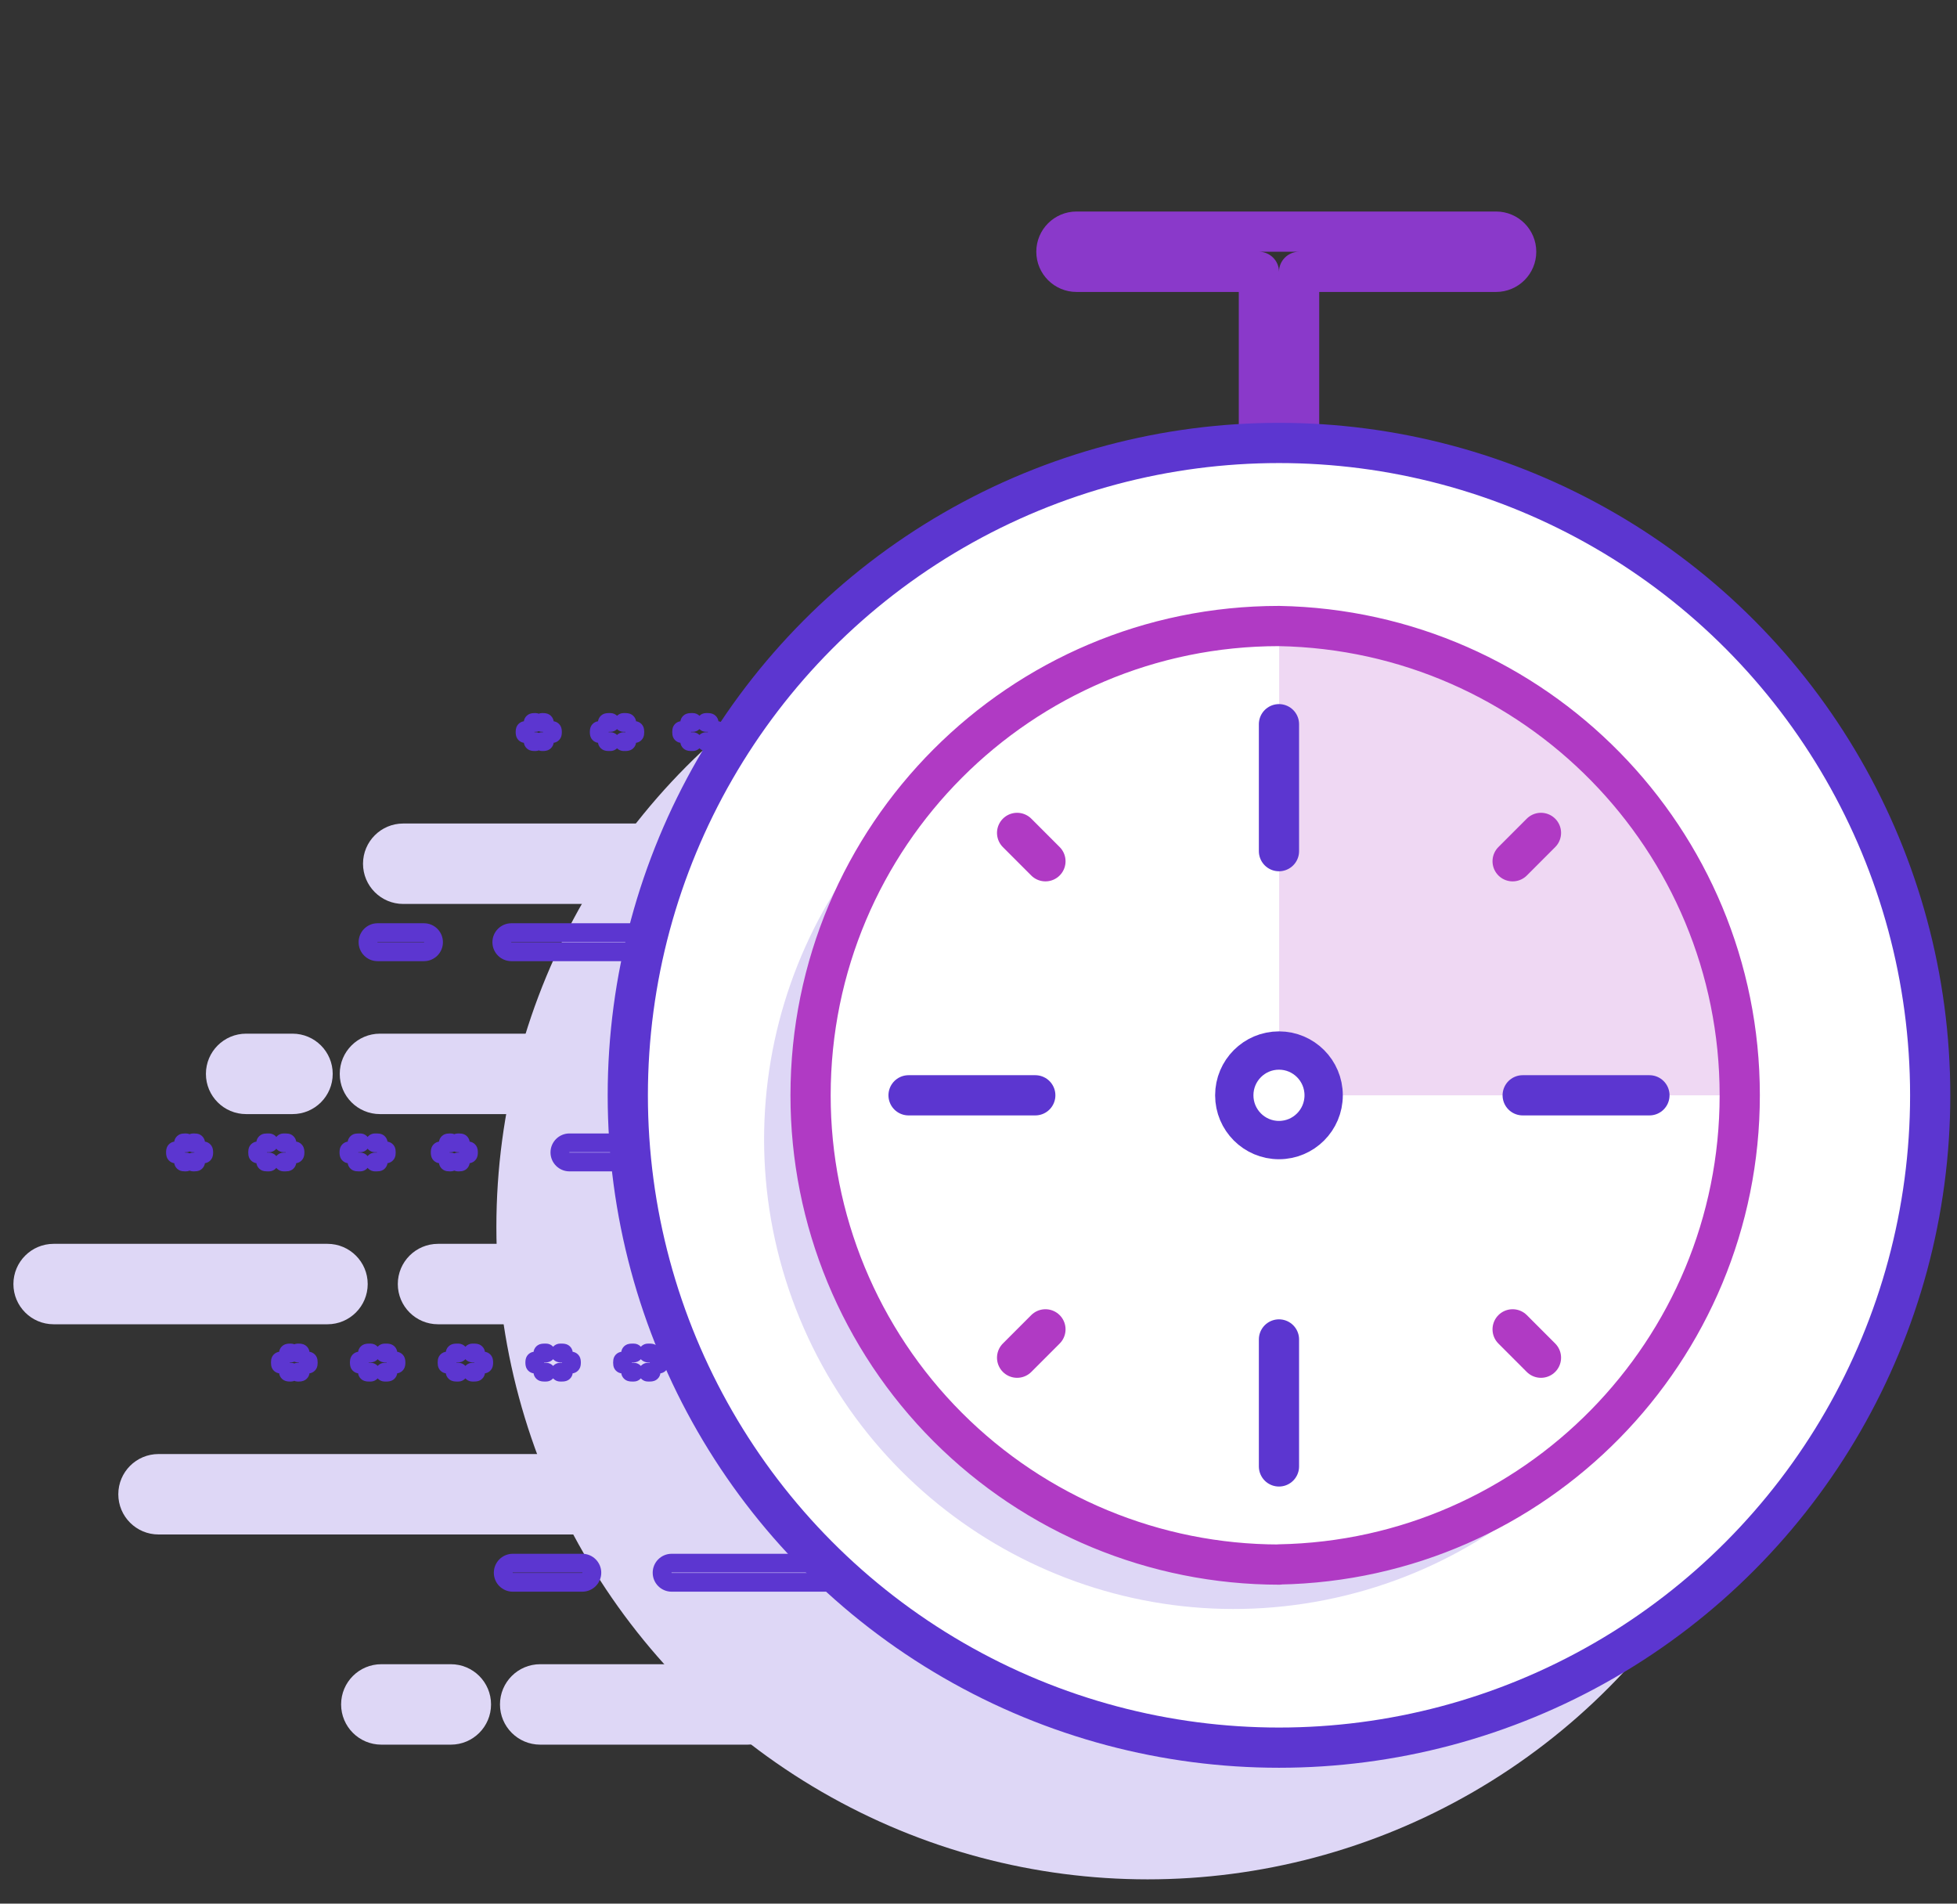
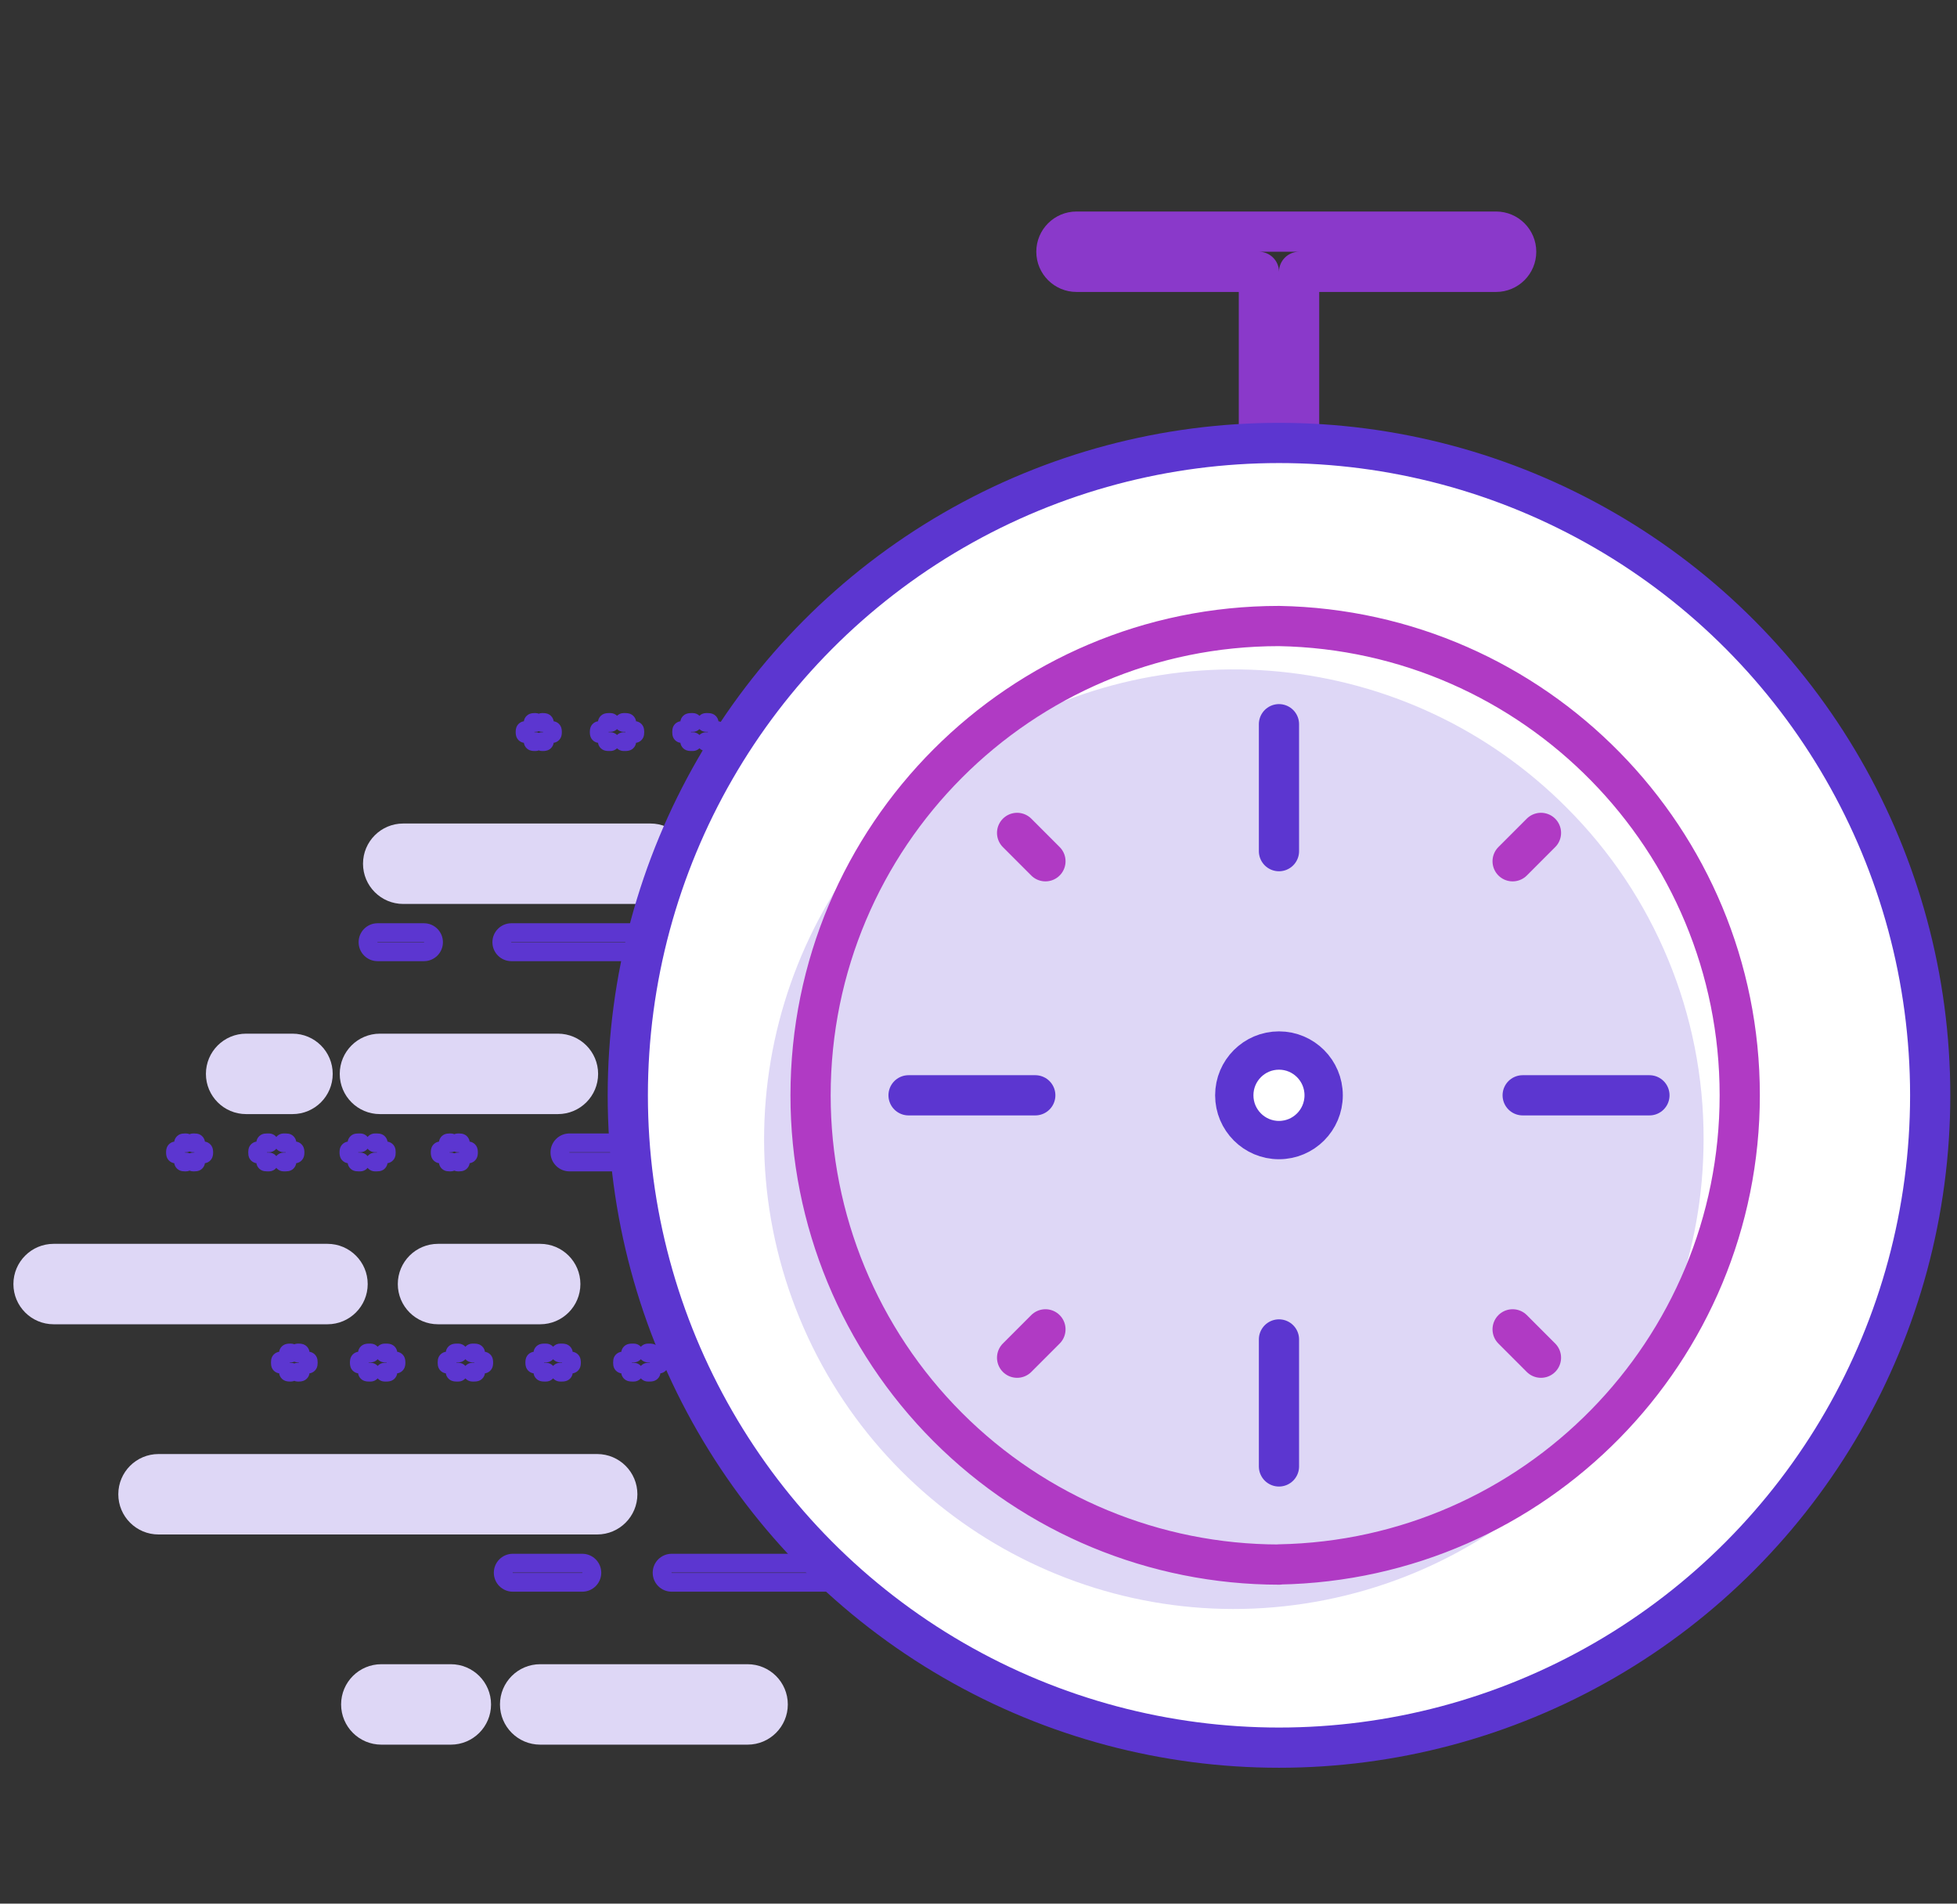
<svg xmlns="http://www.w3.org/2000/svg" width="73" height="71" viewBox="0 0 73 71" fill="none">
  <rect x="0" y="0" width="73" height="71" fill="#333333" stroke="none" />
  <path d="M46.959 10.139H47.709C47.709 9.725 47.373 9.389 46.959 9.389V10.139ZM48.459 10.139V9.389C48.045 9.389 47.709 9.725 47.709 10.139H48.459ZM40.156 9.389V9.389V7.889C39.328 7.889 38.656 8.561 38.656 9.389H40.156ZM40.156 9.389V9.389H38.656C38.656 10.218 39.328 10.889 40.156 10.889V9.389ZM46.959 9.389H40.156V10.889H46.959V9.389ZM47.709 16.521V10.139H46.209V16.521H47.709ZM47.709 16.521H46.209C46.209 17.349 46.881 18.021 47.709 18.021V16.521ZM47.709 16.521V18.021C48.538 18.021 49.209 17.349 49.209 16.521H47.709ZM47.709 10.139V16.521H49.209V10.139H47.709ZM55.806 9.389H48.459V10.889H55.806V9.389ZM55.806 9.389V9.389V10.889C56.635 10.889 57.306 10.218 57.306 9.389H55.806ZM55.806 9.389V9.389H57.306C57.306 8.561 56.635 7.889 55.806 7.889V9.389ZM47.709 9.389H55.806V7.889H47.709V9.389ZM40.156 9.389H47.709V7.889H40.156V9.389Z" fill="#8A39CA" />
  <path d="M15.041 32.215V32.215V30.715C14.213 30.715 13.541 31.386 13.541 32.215H15.041ZM15.041 32.215V32.215H13.541C13.541 33.043 14.213 33.715 15.041 33.715V32.215ZM24.261 32.215H15.041V33.715H24.261V32.215ZM24.261 32.215V32.215V33.715C25.09 33.715 25.761 33.043 25.761 32.215H24.261ZM24.261 32.215V32.215H25.761C25.761 31.386 25.09 30.715 24.261 30.715V32.215ZM15.041 32.215H24.261V30.715H15.041V32.215ZM14.173 40.053V38.553C13.344 38.553 12.673 39.225 12.673 40.053H14.173ZM14.173 40.053V40.053H12.673C12.673 40.882 13.344 41.553 14.173 41.553V40.053ZM20.811 40.053H14.173V41.553H20.811V40.053ZM20.811 40.053V40.053V41.553C21.64 41.553 22.311 40.882 22.311 40.053H20.811ZM20.811 40.053H22.311C22.311 39.225 21.64 38.553 20.811 38.553V40.053ZM14.173 40.053H20.811V38.553H14.173V40.053ZM9.181 38.553C8.353 38.553 7.681 39.225 7.681 40.053H9.181V38.553ZM10.911 38.553H9.181V40.053H10.911V38.553ZM12.411 40.053C12.411 39.225 11.74 38.553 10.911 38.553V40.053H12.411ZM10.911 41.553C11.74 41.553 12.411 40.882 12.411 40.053H10.911V40.053V41.553ZM9.181 41.553H10.911V40.053H9.181V41.553ZM7.681 40.053C7.681 40.882 8.353 41.553 9.181 41.553V40.053V40.053H7.681ZM5.913 55.732V54.232C5.084 54.232 4.413 54.904 4.413 55.732H5.913ZM5.913 55.732H4.413C4.413 56.56 5.084 57.232 5.913 57.232V55.732ZM22.276 55.732H5.913V57.232H22.276V55.732ZM22.276 55.732V57.232C23.104 57.232 23.776 56.56 23.776 55.732H22.276ZM22.276 55.732H23.776C23.776 54.904 23.104 54.232 22.276 54.232V55.732ZM5.913 55.732H22.276V54.232H5.913V55.732ZM20.15 62.071C19.322 62.071 18.65 62.742 18.65 63.571H20.15V62.071ZM27.887 62.071H20.15V63.571H27.887V62.071ZM29.387 63.571C29.387 62.742 28.716 62.071 27.887 62.071V63.571H29.387ZM27.887 65.071C28.716 65.071 29.387 64.399 29.387 63.571H27.887V65.071ZM20.15 65.071H27.887V63.571H20.15V65.071ZM18.65 63.571C18.65 64.399 19.322 65.071 20.15 65.071V63.571H18.65ZM14.224 63.571V62.071C13.396 62.071 12.724 62.742 12.724 63.571H14.224ZM14.224 63.571H12.724C12.724 64.399 13.396 65.071 14.224 65.071V63.571ZM16.817 63.571H14.224V65.071H16.817V63.571ZM16.817 63.571V65.071C17.646 65.071 18.317 64.399 18.317 63.571H16.817ZM16.817 63.571H18.317C18.317 62.742 17.646 62.071 16.817 62.071V63.571ZM14.224 63.571H16.817V62.071H14.224V63.571ZM16.339 46.392C15.51 46.392 14.839 47.064 14.839 47.892H16.339V46.392ZM20.15 46.392H16.339V47.892H20.15V46.392ZM21.65 47.892C21.65 47.064 20.978 46.392 20.15 46.392V47.892H21.65ZM20.15 49.392C20.978 49.392 21.65 48.72 21.65 47.892H20.15V49.392ZM16.339 49.392H20.15V47.892H16.339V49.392ZM14.839 47.892C14.839 48.72 15.51 49.392 16.339 49.392V47.892H14.839ZM2 47.892V46.392C1.172 46.392 0.5 47.064 0.5 47.892H2ZM2 47.892H0.5C0.5 48.72 1.172 49.392 2 49.392V47.892ZM12.216 47.892H2V49.392H12.216V47.892ZM12.216 47.892V49.392C13.044 49.392 13.716 48.72 13.716 47.892H12.216ZM12.216 47.892H13.716C13.716 47.064 13.044 46.392 12.216 46.392V47.892ZM2 47.892H12.216V46.392H2V47.892Z" fill="#DED7F6" />
-   <ellipse cx="42.807" cy="45.764" rx="24.291" ry="24.331" fill="#DED7F6" />
  <path d="M19.833 26.605C19.642 26.635 19.512 26.814 19.542 27.005C19.572 27.196 19.751 27.326 19.942 27.296L19.833 26.605ZM19.936 27.302C19.966 27.111 19.836 26.932 19.645 26.902C19.454 26.872 19.275 27.002 19.245 27.193L19.936 27.302ZM19.245 27.414C19.275 27.605 19.454 27.735 19.645 27.705C19.836 27.675 19.966 27.496 19.936 27.305L19.245 27.414ZM19.942 27.311C19.751 27.28 19.572 27.411 19.542 27.602C19.512 27.793 19.642 27.972 19.833 28.002L19.942 27.311ZM19.974 28.011C20.168 28.011 20.324 27.854 20.324 27.661C20.324 27.467 20.168 27.311 19.974 27.311V28.011ZM20.22 27.311C20.027 27.311 19.87 27.467 19.87 27.661C19.87 27.854 20.027 28.011 20.22 28.011V27.311ZM20.361 28.002C20.552 27.972 20.683 27.793 20.652 27.602C20.622 27.411 20.443 27.28 20.252 27.311L20.361 28.002ZM20.258 27.305C20.228 27.496 20.358 27.675 20.549 27.705C20.74 27.735 20.919 27.605 20.949 27.414L20.258 27.305ZM20.949 27.193C20.919 27.002 20.74 26.872 20.549 26.902C20.358 26.932 20.228 27.111 20.258 27.302L20.949 27.193ZM20.252 27.296C20.443 27.326 20.622 27.196 20.652 27.005C20.683 26.814 20.552 26.635 20.361 26.605L20.252 27.296ZM20.22 26.596C20.027 26.596 19.87 26.753 19.87 26.946C19.87 27.14 20.027 27.296 20.22 27.296V26.596ZM19.974 27.296C20.168 27.296 20.324 27.14 20.324 26.946C20.324 26.753 20.168 26.596 19.974 26.596V27.296ZM22.599 26.605C22.408 26.635 22.278 26.814 22.308 27.005C22.338 27.196 22.517 27.326 22.708 27.296L22.599 26.605ZM22.703 27.302C22.733 27.111 22.602 26.932 22.411 26.902C22.22 26.872 22.041 27.002 22.011 27.193L22.703 27.302ZM22.011 27.414C22.041 27.605 22.22 27.735 22.411 27.705C22.602 27.675 22.733 27.496 22.703 27.305L22.011 27.414ZM22.708 27.311C22.517 27.28 22.338 27.411 22.308 27.602C22.278 27.793 22.408 27.972 22.599 28.002L22.708 27.311ZM22.771 28.011C22.964 28.011 23.121 27.854 23.121 27.661C23.121 27.467 22.964 27.311 22.771 27.311V28.011ZM23.263 27.311C23.069 27.311 22.913 27.467 22.913 27.661C22.913 27.854 23.069 28.011 23.263 28.011V27.311ZM23.434 28.002C23.625 27.972 23.756 27.793 23.726 27.602C23.696 27.411 23.517 27.28 23.326 27.311L23.434 28.002ZM23.331 27.305C23.301 27.496 23.432 27.675 23.623 27.705C23.814 27.735 23.993 27.605 24.023 27.414L23.331 27.305ZM24.023 27.193C23.993 27.002 23.814 26.872 23.623 26.902C23.432 26.932 23.301 27.111 23.331 27.302L24.023 27.193ZM23.326 27.296C23.517 27.326 23.696 27.196 23.726 27.005C23.756 26.814 23.625 26.635 23.434 26.605L23.326 27.296ZM23.263 26.596C23.069 26.596 22.913 26.753 22.913 26.946C22.913 27.14 23.069 27.296 23.263 27.296V26.596ZM22.771 27.296C22.964 27.296 23.121 27.14 23.121 26.946C23.121 26.753 22.964 26.596 22.771 26.596V27.296ZM25.673 26.605C25.482 26.635 25.351 26.814 25.381 27.005C25.411 27.196 25.59 27.326 25.781 27.296L25.673 26.605ZM25.776 27.302C25.806 27.111 25.675 26.932 25.484 26.902C25.293 26.872 25.114 27.002 25.084 27.193L25.776 27.302ZM25.084 27.414C25.114 27.605 25.293 27.735 25.484 27.705C25.675 27.675 25.806 27.496 25.776 27.305L25.084 27.414ZM25.781 27.311C25.59 27.28 25.411 27.411 25.381 27.602C25.351 27.793 25.482 27.972 25.673 28.002L25.781 27.311ZM25.844 28.011C26.038 28.011 26.194 27.854 26.194 27.661C26.194 27.467 26.038 27.311 25.844 27.311V28.011ZM26.336 27.311C26.143 27.311 25.986 27.467 25.986 27.661C25.986 27.854 26.143 28.011 26.336 28.011V27.311ZM26.508 28.002C26.699 27.972 26.829 27.793 26.799 27.602C26.769 27.411 26.59 27.28 26.399 27.311L26.508 28.002ZM26.404 27.305C26.375 27.496 26.505 27.675 26.696 27.705C26.887 27.735 27.066 27.605 27.096 27.414L26.404 27.305ZM27.096 27.193C27.066 27.002 26.887 26.872 26.696 26.902C26.505 26.932 26.375 27.111 26.404 27.302L27.096 27.193ZM26.399 27.296C26.59 27.326 26.769 27.196 26.799 27.005C26.829 26.814 26.699 26.635 26.508 26.605L26.399 27.296ZM26.336 26.596C26.143 26.596 25.986 26.753 25.986 26.946C25.986 27.14 26.143 27.296 26.336 27.296V26.596ZM25.844 27.296C26.038 27.296 26.194 27.14 26.194 26.946C26.194 26.753 26.038 26.596 25.844 26.596V27.296ZM28.746 26.605C28.555 26.635 28.424 26.814 28.454 27.005C28.485 27.196 28.664 27.326 28.855 27.296L28.746 26.605ZM28.849 27.302C28.879 27.111 28.749 26.932 28.558 26.902C28.367 26.872 28.188 27.002 28.158 27.193L28.849 27.302ZM28.158 27.414C28.188 27.605 28.367 27.735 28.558 27.705C28.749 27.675 28.879 27.496 28.849 27.305L28.158 27.414ZM28.855 27.311C28.664 27.28 28.485 27.411 28.454 27.602C28.424 27.793 28.555 27.972 28.746 28.002L28.855 27.311ZM28.887 28.011C29.08 28.011 29.237 27.854 29.237 27.661C29.237 27.467 29.08 27.311 28.887 27.311V28.011ZM29.133 27.311C28.939 27.311 28.783 27.467 28.783 27.661C28.783 27.854 28.939 28.011 29.133 28.011V27.311ZM29.274 28.002C29.465 27.972 29.595 27.793 29.565 27.602C29.535 27.411 29.356 27.28 29.165 27.311L29.274 28.002ZM29.171 27.305C29.14 27.496 29.271 27.675 29.462 27.705C29.653 27.735 29.832 27.605 29.862 27.414L29.171 27.305ZM29.862 27.193C29.832 27.002 29.653 26.872 29.462 26.902C29.271 26.932 29.14 27.111 29.171 27.302L29.862 27.193ZM29.165 27.296C29.356 27.326 29.535 27.196 29.565 27.005C29.595 26.814 29.465 26.635 29.274 26.605L29.165 27.296ZM29.133 26.596C28.939 26.596 28.783 26.753 28.783 26.946C28.783 27.14 28.939 27.296 29.133 27.296V26.596ZM28.887 27.296C29.08 27.296 29.237 27.14 29.237 26.946C29.237 26.753 29.08 26.596 28.887 26.596V27.296ZM10.705 50.122C10.514 50.152 10.383 50.331 10.413 50.522C10.443 50.713 10.622 50.843 10.813 50.813L10.705 50.122ZM10.808 50.819C10.838 50.628 10.707 50.449 10.517 50.419C10.325 50.389 10.146 50.519 10.116 50.71L10.808 50.819ZM10.116 50.931C10.146 51.122 10.325 51.252 10.517 51.222C10.707 51.192 10.838 51.013 10.808 50.822L10.116 50.931ZM10.813 50.828C10.622 50.798 10.443 50.928 10.413 51.119C10.383 51.31 10.514 51.489 10.705 51.519L10.813 50.828ZM10.848 51.528C11.041 51.528 11.198 51.371 11.198 51.178C11.198 50.984 11.041 50.828 10.848 50.828V51.528ZM11.11 50.828C10.916 50.828 10.759 50.984 10.759 51.178C10.759 51.371 10.916 51.528 11.11 51.528V50.828ZM11.252 51.519C11.443 51.489 11.574 51.31 11.544 51.119C11.514 50.928 11.335 50.798 11.144 50.828L11.252 51.519ZM11.149 50.822C11.119 51.013 11.25 51.192 11.441 51.222C11.632 51.252 11.811 51.122 11.841 50.931L11.149 50.822ZM11.841 50.71C11.811 50.519 11.632 50.389 11.441 50.419C11.25 50.449 11.119 50.628 11.149 50.819L11.841 50.71ZM11.144 50.813C11.335 50.843 11.514 50.713 11.544 50.522C11.574 50.331 11.443 50.152 11.252 50.122L11.144 50.813ZM11.11 50.113C10.916 50.113 10.759 50.27 10.759 50.463C10.759 50.657 10.916 50.813 11.11 50.813V50.113ZM10.848 50.813C11.041 50.813 11.198 50.657 11.198 50.463C11.198 50.27 11.041 50.113 10.848 50.113V50.813ZM13.65 50.122C13.459 50.152 13.329 50.331 13.359 50.522C13.389 50.713 13.568 50.843 13.759 50.813L13.65 50.122ZM13.753 50.819C13.783 50.628 13.653 50.449 13.462 50.419C13.271 50.389 13.092 50.519 13.062 50.71L13.753 50.819ZM13.062 50.931C13.092 51.122 13.271 51.252 13.462 51.222C13.653 51.192 13.783 51.013 13.753 50.822L13.062 50.931ZM13.759 50.828C13.568 50.798 13.389 50.928 13.359 51.119C13.329 51.31 13.459 51.489 13.65 51.519L13.759 50.828ZM13.826 51.528C14.019 51.528 14.176 51.371 14.176 51.178C14.176 50.984 14.019 50.828 13.826 50.828V51.528ZM14.349 50.828C14.156 50.828 13.999 50.984 13.999 51.178C13.999 51.371 14.156 51.528 14.349 51.528V50.828ZM14.525 51.519C14.716 51.489 14.846 51.31 14.816 51.119C14.786 50.928 14.607 50.798 14.416 50.828L14.525 51.519ZM14.422 50.822C14.392 51.013 14.522 51.192 14.713 51.222C14.904 51.252 15.083 51.122 15.113 50.931L14.422 50.822ZM15.113 50.71C15.083 50.519 14.904 50.389 14.713 50.419C14.522 50.449 14.392 50.628 14.422 50.819L15.113 50.71ZM14.416 50.813C14.607 50.843 14.786 50.713 14.816 50.522C14.846 50.331 14.716 50.152 14.525 50.122L14.416 50.813ZM14.349 50.113C14.156 50.113 13.999 50.27 13.999 50.463C13.999 50.657 14.156 50.813 14.349 50.813V50.113ZM13.826 50.813C14.019 50.813 14.176 50.657 14.176 50.463C14.176 50.27 14.019 50.113 13.826 50.113V50.813ZM16.923 50.122C16.732 50.152 16.601 50.331 16.631 50.522C16.661 50.713 16.84 50.843 17.031 50.813L16.923 50.122ZM17.026 50.819C17.056 50.628 16.925 50.449 16.734 50.419C16.543 50.389 16.364 50.519 16.334 50.71L17.026 50.819ZM16.334 50.931C16.364 51.122 16.543 51.252 16.734 51.222C16.925 51.192 17.056 51.013 17.026 50.822L16.334 50.931ZM17.031 50.828C16.84 50.798 16.661 50.928 16.631 51.119C16.601 51.31 16.732 51.489 16.923 51.519L17.031 50.828ZM17.098 51.528C17.292 51.528 17.448 51.371 17.448 51.178C17.448 50.984 17.292 50.828 17.098 50.828V51.528ZM17.622 50.828C17.429 50.828 17.272 50.984 17.272 51.178C17.272 51.371 17.429 51.528 17.622 51.528V50.828ZM17.797 51.519C17.988 51.489 18.119 51.31 18.089 51.119C18.059 50.928 17.88 50.798 17.689 50.828L17.797 51.519ZM17.694 50.822C17.664 51.013 17.795 51.192 17.986 51.222C18.177 51.252 18.356 51.122 18.386 50.931L17.694 50.822ZM18.386 50.71C18.356 50.519 18.177 50.389 17.986 50.419C17.795 50.449 17.664 50.628 17.694 50.819L18.386 50.71ZM17.689 50.813C17.88 50.843 18.059 50.713 18.089 50.522C18.119 50.331 17.988 50.152 17.797 50.122L17.689 50.813ZM17.622 50.113C17.429 50.113 17.272 50.27 17.272 50.463C17.272 50.657 17.429 50.813 17.622 50.813V50.113ZM17.098 50.813C17.292 50.813 17.448 50.657 17.448 50.463C17.448 50.27 17.292 50.113 17.098 50.113V50.813ZM20.195 50.122C20.004 50.152 19.874 50.331 19.904 50.522C19.934 50.713 20.113 50.843 20.304 50.813L20.195 50.122ZM20.298 50.819C20.328 50.628 20.198 50.449 20.007 50.419C19.816 50.389 19.637 50.519 19.607 50.71L20.298 50.819ZM19.607 50.931C19.637 51.122 19.816 51.252 20.007 51.222C20.198 51.192 20.328 51.013 20.298 50.822L19.607 50.931ZM20.304 50.828C20.113 50.798 19.934 50.928 19.904 51.119C19.874 51.31 20.004 51.489 20.195 51.519L20.304 50.828ZM20.371 51.528C20.564 51.528 20.721 51.371 20.721 51.178C20.721 50.984 20.564 50.828 20.371 50.828V51.528ZM20.894 50.828C20.701 50.828 20.544 50.984 20.544 51.178C20.544 51.371 20.701 51.528 20.894 51.528V50.828ZM21.07 51.519C21.261 51.489 21.392 51.31 21.361 51.119C21.331 50.928 21.152 50.798 20.961 50.828L21.07 51.519ZM20.967 50.822C20.937 51.013 21.067 51.192 21.258 51.222C21.449 51.252 21.628 51.122 21.658 50.931L20.967 50.822ZM21.658 50.71C21.628 50.519 21.449 50.389 21.258 50.419C21.067 50.449 20.937 50.628 20.967 50.819L21.658 50.71ZM20.961 50.813C21.152 50.843 21.331 50.713 21.361 50.522C21.392 50.331 21.261 50.152 21.07 50.122L20.961 50.813ZM20.894 50.113C20.701 50.113 20.544 50.27 20.544 50.463C20.544 50.657 20.701 50.813 20.894 50.813V50.113ZM20.371 50.813C20.564 50.813 20.721 50.657 20.721 50.463C20.721 50.27 20.564 50.113 20.371 50.113V50.813ZM23.468 50.122C23.277 50.152 23.146 50.331 23.176 50.522C23.206 50.713 23.385 50.843 23.576 50.813L23.468 50.122ZM23.571 50.819C23.601 50.628 23.47 50.449 23.279 50.419C23.088 50.389 22.909 50.519 22.879 50.71L23.571 50.819ZM22.879 50.931C22.909 51.122 23.088 51.252 23.279 51.222C23.47 51.192 23.601 51.013 23.571 50.822L22.879 50.931ZM23.576 50.828C23.385 50.798 23.206 50.928 23.176 51.119C23.146 51.31 23.277 51.489 23.468 51.519L23.576 50.828ZM23.643 51.528C23.837 51.528 23.993 51.371 23.993 51.178C23.993 50.984 23.837 50.828 23.643 50.828V51.528ZM24.167 50.828C23.974 50.828 23.817 50.984 23.817 51.178C23.817 51.371 23.974 51.528 24.167 51.528V50.828ZM24.343 51.519C24.534 51.489 24.664 51.31 24.634 51.119C24.604 50.928 24.425 50.798 24.234 50.828L24.343 51.519ZM24.239 50.822C24.209 51.013 24.34 51.192 24.531 51.222C24.722 51.252 24.901 51.122 24.931 50.931L24.239 50.822ZM24.931 50.71C24.901 50.519 24.722 50.389 24.531 50.419C24.34 50.449 24.209 50.628 24.239 50.819L24.931 50.71ZM24.234 50.813C24.425 50.843 24.604 50.713 24.634 50.522C24.664 50.331 24.534 50.152 24.343 50.122L24.234 50.813ZM24.167 50.113C23.974 50.113 23.817 50.27 23.817 50.463C23.817 50.657 23.974 50.813 24.167 50.813V50.113ZM23.643 50.813C23.837 50.813 23.993 50.657 23.993 50.463C23.993 50.27 23.837 50.113 23.643 50.113V50.813ZM26.74 50.122C26.549 50.152 26.419 50.331 26.449 50.522C26.479 50.713 26.658 50.843 26.849 50.813L26.74 50.122ZM26.843 50.819C26.873 50.628 26.743 50.449 26.552 50.419C26.361 50.389 26.182 50.519 26.152 50.71L26.843 50.819ZM26.152 50.931C26.182 51.122 26.361 51.252 26.552 51.222C26.743 51.192 26.873 51.013 26.843 50.822L26.152 50.931ZM26.849 50.828C26.658 50.798 26.479 50.928 26.449 51.119C26.419 51.31 26.549 51.489 26.74 51.519L26.849 50.828ZM26.883 51.528C27.076 51.528 27.233 51.371 27.233 51.178C27.233 50.984 27.076 50.828 26.883 50.828V51.528ZM27.145 50.828C26.952 50.828 26.795 50.984 26.795 51.178C26.795 51.371 26.952 51.528 27.145 51.528V50.828ZM27.288 51.519C27.479 51.489 27.609 51.31 27.579 51.119C27.549 50.928 27.37 50.798 27.179 50.828L27.288 51.519ZM27.185 50.822C27.155 51.013 27.285 51.192 27.476 51.222C27.667 51.252 27.846 51.122 27.876 50.931L27.185 50.822ZM27.876 50.71C27.846 50.519 27.667 50.389 27.476 50.419C27.285 50.449 27.155 50.628 27.185 50.819L27.876 50.71ZM27.179 50.813C27.37 50.843 27.549 50.713 27.579 50.522C27.609 50.331 27.479 50.152 27.288 50.122L27.179 50.813ZM27.145 50.113C26.952 50.113 26.795 50.27 26.795 50.463C26.795 50.657 26.952 50.813 27.145 50.813V50.113ZM26.883 50.813C27.076 50.813 27.233 50.657 27.233 50.463C27.233 50.27 27.076 50.113 26.883 50.113V50.813ZM6.895 42.98C6.925 42.789 6.795 42.61 6.604 42.58C6.413 42.55 6.234 42.681 6.204 42.872L6.895 42.98ZM6.792 42.283C6.601 42.313 6.47 42.493 6.5 42.684C6.53 42.874 6.71 43.005 6.901 42.975L6.792 42.283ZM6.936 42.975C7.129 42.975 7.286 42.818 7.286 42.625C7.286 42.432 7.129 42.275 6.936 42.275V42.975ZM7.209 42.275C7.015 42.275 6.859 42.432 6.859 42.625C6.859 42.818 7.015 42.975 7.209 42.975V42.275ZM7.244 42.975C7.435 43.005 7.614 42.874 7.644 42.684C7.674 42.493 7.544 42.313 7.353 42.283L7.244 42.975ZM7.941 42.872C7.911 42.681 7.732 42.55 7.541 42.58C7.35 42.61 7.22 42.789 7.25 42.98L7.941 42.872ZM7.25 42.984C7.22 43.175 7.35 43.354 7.541 43.384C7.732 43.414 7.911 43.283 7.941 43.092L7.25 42.984ZM7.353 43.681C7.544 43.651 7.674 43.471 7.644 43.281C7.614 43.09 7.435 42.959 7.244 42.989L7.353 43.681ZM7.209 42.989C7.015 42.989 6.859 43.146 6.859 43.339C6.859 43.532 7.015 43.689 7.209 43.689V42.989ZM6.936 43.689C7.129 43.689 7.286 43.532 7.286 43.339C7.286 43.146 7.129 42.989 6.936 42.989V43.689ZM6.901 42.989C6.71 42.959 6.53 43.09 6.5 43.281C6.47 43.471 6.601 43.651 6.792 43.681L6.901 42.989ZM6.204 43.092C6.234 43.283 6.413 43.414 6.604 43.384C6.795 43.354 6.925 43.175 6.895 42.984L6.204 43.092ZM9.96 42.98C9.99 42.789 9.859 42.61 9.668 42.58C9.477 42.55 9.298 42.681 9.268 42.872L9.96 42.98ZM9.857 42.283C9.666 42.313 9.535 42.493 9.565 42.684C9.595 42.874 9.774 43.005 9.965 42.975L9.857 42.283ZM10.035 42.975C10.228 42.975 10.385 42.818 10.385 42.625C10.385 42.432 10.228 42.275 10.035 42.275V42.975ZM10.58 42.275C10.386 42.275 10.23 42.432 10.23 42.625C10.23 42.818 10.386 42.975 10.58 42.975V42.275ZM10.649 42.975C10.84 43.005 11.02 42.874 11.05 42.684C11.079 42.493 10.949 42.313 10.758 42.283L10.649 42.975ZM11.346 42.872C11.316 42.681 11.137 42.55 10.946 42.58C10.755 42.61 10.625 42.789 10.655 42.98L11.346 42.872ZM10.655 42.984C10.625 43.175 10.755 43.354 10.946 43.384C11.137 43.414 11.316 43.283 11.346 43.092L10.655 42.984ZM10.758 43.681C10.949 43.651 11.079 43.471 11.05 43.281C11.02 43.09 10.84 42.959 10.649 42.989L10.758 43.681ZM10.58 42.989C10.386 42.989 10.23 43.146 10.23 43.339C10.23 43.532 10.386 43.689 10.58 43.689V42.989ZM10.035 43.689C10.228 43.689 10.385 43.532 10.385 43.339C10.385 43.146 10.228 42.989 10.035 42.989V43.689ZM9.965 42.989C9.774 42.959 9.595 43.09 9.565 43.281C9.535 43.471 9.666 43.651 9.857 43.681L9.965 42.989ZM9.268 43.092C9.298 43.283 9.477 43.414 9.668 43.384C9.859 43.354 9.99 43.175 9.96 42.984L9.268 43.092ZM13.365 42.98C13.395 42.789 13.264 42.61 13.074 42.58C12.883 42.55 12.704 42.681 12.674 42.872L13.365 42.98ZM13.262 42.283C13.071 42.313 12.94 42.493 12.97 42.684C13 42.874 13.18 43.005 13.37 42.975L13.262 42.283ZM13.44 42.975C13.633 42.975 13.79 42.818 13.79 42.625C13.79 42.432 13.633 42.275 13.44 42.275V42.975ZM13.985 42.275C13.792 42.275 13.635 42.432 13.635 42.625C13.635 42.818 13.792 42.975 13.985 42.975V42.275ZM14.055 42.975C14.246 43.005 14.425 42.874 14.455 42.684C14.485 42.493 14.354 42.313 14.163 42.283L14.055 42.975ZM14.752 42.872C14.722 42.681 14.543 42.55 14.351 42.58C14.161 42.61 14.03 42.789 14.06 42.98L14.752 42.872ZM14.06 42.984C14.03 43.175 14.161 43.354 14.351 43.384C14.543 43.414 14.722 43.283 14.752 43.092L14.06 42.984ZM14.163 43.681C14.354 43.651 14.485 43.471 14.455 43.281C14.425 43.09 14.246 42.959 14.055 42.989L14.163 43.681ZM13.985 42.989C13.792 42.989 13.635 43.146 13.635 43.339C13.635 43.532 13.792 43.689 13.985 43.689V42.989ZM13.44 43.689C13.633 43.689 13.79 43.532 13.79 43.339C13.79 43.146 13.633 42.989 13.44 42.989V43.689ZM13.37 42.989C13.18 42.959 13 43.09 12.97 43.281C12.94 43.471 13.071 43.651 13.262 43.681L13.37 42.989ZM12.674 43.092C12.704 43.283 12.883 43.414 13.074 43.384C13.264 43.354 13.395 43.175 13.365 42.984L12.674 43.092ZM16.77 42.98C16.8 42.789 16.67 42.61 16.479 42.58C16.288 42.55 16.109 42.681 16.079 42.872L16.77 42.98ZM16.667 42.283C16.476 42.313 16.346 42.493 16.376 42.684C16.406 42.874 16.585 43.005 16.776 42.975L16.667 42.283ZM16.811 42.975C17.005 42.975 17.161 42.818 17.161 42.625C17.161 42.432 17.005 42.275 16.811 42.275V42.975ZM17.084 42.275C16.89 42.275 16.734 42.432 16.734 42.625C16.734 42.818 16.89 42.975 17.084 42.975V42.275ZM17.119 42.975C17.31 43.005 17.489 42.874 17.519 42.684C17.549 42.493 17.419 42.313 17.228 42.283L17.119 42.975ZM17.816 42.872C17.786 42.681 17.607 42.55 17.416 42.58C17.225 42.61 17.095 42.789 17.125 42.98L17.816 42.872ZM17.125 42.984C17.095 43.175 17.225 43.354 17.416 43.384C17.607 43.414 17.786 43.283 17.816 43.092L17.125 42.984ZM17.228 43.681C17.419 43.651 17.549 43.471 17.519 43.281C17.489 43.09 17.31 42.959 17.119 42.989L17.228 43.681ZM17.084 42.989C16.89 42.989 16.734 43.146 16.734 43.339C16.734 43.532 16.89 43.689 17.084 43.689V42.989ZM16.811 43.689C17.005 43.689 17.161 43.532 17.161 43.339C17.161 43.146 17.005 42.989 16.811 42.989V43.689ZM16.776 42.989C16.585 42.959 16.406 43.09 16.376 43.281C16.346 43.471 16.476 43.651 16.667 43.681L16.776 42.989ZM16.079 43.092C16.109 43.283 16.288 43.414 16.479 43.384C16.67 43.354 16.8 43.175 16.77 42.984L16.079 43.092ZM19.944 26.596C19.906 26.596 19.869 26.599 19.833 26.605L19.942 27.296C19.942 27.296 19.943 27.296 19.944 27.296V26.596ZM19.245 27.193C19.239 27.229 19.236 27.266 19.236 27.303H19.936C19.936 27.303 19.936 27.302 19.936 27.302L19.245 27.193ZM19.236 27.303C19.236 27.341 19.239 27.378 19.245 27.414L19.936 27.305C19.936 27.305 19.936 27.304 19.936 27.303H19.236ZM19.833 28.002C19.869 28.008 19.906 28.011 19.944 28.011V27.311C19.943 27.311 19.942 27.311 19.942 27.311L19.833 28.002ZM19.944 28.011H19.974V27.311H19.944V28.011ZM20.22 28.011H20.251V27.311H20.22V28.011ZM20.251 28.011C20.288 28.011 20.325 28.008 20.361 28.002L20.252 27.311C20.252 27.311 20.252 27.311 20.251 27.311V28.011ZM20.949 27.414C20.955 27.378 20.958 27.341 20.958 27.303H20.258C20.258 27.304 20.258 27.305 20.258 27.305L20.949 27.414ZM20.958 27.303C20.958 27.266 20.955 27.229 20.949 27.193L20.258 27.302C20.258 27.302 20.258 27.303 20.258 27.303H20.958ZM20.361 26.605C20.325 26.599 20.288 26.596 20.251 26.596V27.296C20.252 27.296 20.252 27.296 20.252 27.296L20.361 26.605ZM20.251 26.596H20.22V27.296H20.251V26.596ZM19.974 26.596H19.944V27.296H19.974V26.596ZM22.709 26.596C22.672 26.596 22.635 26.599 22.599 26.605L22.708 27.296C22.708 27.296 22.709 27.296 22.709 27.296V26.596ZM22.011 27.193C22.005 27.229 22.002 27.266 22.002 27.303H22.702C22.702 27.303 22.702 27.302 22.703 27.302L22.011 27.193ZM22.002 27.303C22.002 27.341 22.005 27.378 22.011 27.414L22.703 27.305C22.702 27.305 22.702 27.304 22.702 27.303H22.002ZM22.599 28.002C22.635 28.008 22.672 28.011 22.709 28.011V27.311C22.709 27.311 22.708 27.311 22.708 27.311L22.599 28.002ZM22.709 28.011H22.771V27.311H22.709V28.011ZM23.263 28.011H23.324V27.311H23.263V28.011ZM23.324 28.011C23.361 28.011 23.398 28.008 23.434 28.002L23.326 27.311C23.325 27.311 23.325 27.311 23.324 27.311V28.011ZM24.023 27.414C24.028 27.378 24.031 27.341 24.031 27.303H23.331C23.331 27.304 23.331 27.305 23.331 27.305L24.023 27.414ZM24.031 27.303C24.031 27.266 24.028 27.229 24.023 27.193L23.331 27.302C23.331 27.302 23.331 27.303 23.331 27.303H24.031ZM23.434 26.605C23.398 26.599 23.361 26.596 23.324 26.596V27.296C23.325 27.296 23.325 27.296 23.326 27.296L23.434 26.605ZM23.324 26.596H23.263V27.296H23.324V26.596ZM22.771 26.596H22.709V27.296H22.771V26.596ZM25.783 26.596C25.746 26.596 25.709 26.599 25.673 26.605L25.781 27.296C25.782 27.296 25.782 27.296 25.783 27.296V26.596ZM25.084 27.193C25.079 27.229 25.076 27.266 25.076 27.303H25.776C25.776 27.303 25.776 27.302 25.776 27.302L25.084 27.193ZM25.076 27.303C25.076 27.341 25.079 27.378 25.084 27.414L25.776 27.305C25.776 27.305 25.776 27.304 25.776 27.303H25.076ZM25.673 28.002C25.709 28.008 25.746 28.011 25.783 28.011V27.311C25.782 27.311 25.782 27.311 25.781 27.311L25.673 28.002ZM25.783 28.011H25.844V27.311H25.783V28.011ZM26.336 28.011H26.398V27.311H26.336V28.011ZM26.398 28.011C26.435 28.011 26.472 28.008 26.508 28.002L26.399 27.311C26.399 27.311 26.398 27.311 26.398 27.311V28.011ZM27.096 27.414C27.102 27.378 27.105 27.341 27.105 27.303H26.405C26.405 27.304 26.405 27.305 26.404 27.305L27.096 27.414ZM27.105 27.303C27.105 27.266 27.102 27.229 27.096 27.193L26.404 27.302C26.405 27.302 26.405 27.303 26.405 27.303H27.105ZM26.508 26.605C26.472 26.599 26.435 26.596 26.398 26.596V27.296C26.398 27.296 26.399 27.296 26.399 27.296L26.508 26.605ZM26.398 26.596H26.336V27.296H26.398V26.596ZM25.844 26.596H25.783V27.296H25.844V26.596ZM28.856 26.596C28.819 26.596 28.782 26.599 28.746 26.605L28.855 27.296C28.855 27.296 28.855 27.296 28.856 27.296V26.596ZM28.158 27.193C28.152 27.229 28.149 27.266 28.149 27.303H28.849C28.849 27.303 28.849 27.302 28.849 27.302L28.158 27.193ZM28.149 27.303C28.149 27.341 28.152 27.378 28.158 27.414L28.849 27.305C28.849 27.305 28.849 27.304 28.849 27.303H28.149ZM28.746 28.002C28.782 28.008 28.819 28.011 28.856 28.011V27.311C28.855 27.311 28.855 27.311 28.855 27.311L28.746 28.002ZM28.856 28.011H28.887V27.311H28.856V28.011ZM29.133 28.011H29.163V27.311H29.133V28.011ZM29.163 28.011C29.201 28.011 29.238 28.008 29.274 28.002L29.165 27.311C29.165 27.311 29.164 27.311 29.163 27.311V28.011ZM29.862 27.414C29.868 27.378 29.871 27.341 29.871 27.303H29.171C29.171 27.304 29.171 27.305 29.171 27.305L29.862 27.414ZM29.871 27.303C29.871 27.266 29.868 27.229 29.862 27.193L29.171 27.302C29.171 27.302 29.171 27.303 29.171 27.303H29.871ZM29.274 26.605C29.238 26.599 29.201 26.596 29.163 26.596V27.296C29.164 27.296 29.165 27.296 29.165 27.296L29.274 26.605ZM29.163 26.596H29.133V27.296H29.163V26.596ZM28.887 26.596H28.856V27.296H28.887V26.596ZM10.815 50.113C10.778 50.113 10.741 50.116 10.705 50.122L10.813 50.813C10.814 50.813 10.814 50.813 10.815 50.813V50.113ZM10.116 50.71C10.111 50.746 10.108 50.783 10.108 50.821H10.808C10.808 50.82 10.808 50.819 10.808 50.819L10.116 50.71ZM10.108 50.821C10.108 50.858 10.111 50.895 10.116 50.931L10.808 50.822C10.808 50.822 10.808 50.821 10.808 50.821H10.108ZM10.705 51.519C10.741 51.525 10.778 51.528 10.815 51.528V50.828C10.814 50.828 10.814 50.828 10.813 50.828L10.705 51.519ZM10.815 51.528H10.848V50.828H10.815V51.528ZM11.11 51.528H11.142V50.828H11.11V51.528ZM11.142 51.528C11.18 51.528 11.216 51.525 11.252 51.519L11.144 50.828C11.143 50.828 11.143 50.828 11.142 50.828V51.528ZM11.841 50.931C11.846 50.895 11.849 50.858 11.849 50.821H11.149C11.149 50.821 11.149 50.822 11.149 50.822L11.841 50.931ZM11.849 50.821C11.849 50.783 11.846 50.746 11.841 50.71L11.149 50.819C11.149 50.819 11.149 50.82 11.149 50.821H11.849ZM11.252 50.122C11.216 50.116 11.18 50.113 11.142 50.113V50.813C11.143 50.813 11.143 50.813 11.144 50.813L11.252 50.122ZM11.142 50.113H11.11V50.813H11.142V50.113ZM10.848 50.113H10.815V50.813H10.848V50.113ZM13.76 50.113C13.723 50.113 13.686 50.116 13.65 50.122L13.759 50.813C13.759 50.813 13.759 50.813 13.76 50.813V50.113ZM13.062 50.71C13.056 50.746 13.053 50.783 13.053 50.821H13.753C13.753 50.82 13.753 50.819 13.753 50.819L13.062 50.71ZM13.053 50.821C13.053 50.858 13.056 50.895 13.062 50.931L13.753 50.822C13.753 50.822 13.753 50.821 13.753 50.821H13.053ZM13.65 51.519C13.686 51.525 13.723 51.528 13.76 51.528V50.828C13.759 50.828 13.759 50.828 13.759 50.828L13.65 51.519ZM13.76 51.528H13.826V50.828H13.76V51.528ZM14.349 51.528H14.415V50.828H14.349V51.528ZM14.415 51.528C14.452 51.528 14.489 51.525 14.525 51.519L14.416 50.828C14.416 50.828 14.415 50.828 14.415 50.828V51.528ZM15.113 50.931C15.119 50.895 15.122 50.858 15.122 50.821H14.422C14.422 50.821 14.422 50.822 14.422 50.822L15.113 50.931ZM15.122 50.821C15.122 50.783 15.119 50.746 15.113 50.71L14.422 50.819C14.422 50.819 14.422 50.82 14.422 50.821H15.122ZM14.525 50.122C14.489 50.116 14.452 50.113 14.415 50.113V50.813C14.415 50.813 14.416 50.813 14.416 50.813L14.525 50.122ZM14.415 50.113H14.349V50.813H14.415V50.113ZM13.826 50.113H13.76V50.813H13.826V50.113ZM17.033 50.113C16.995 50.113 16.959 50.116 16.923 50.122L17.031 50.813C17.032 50.813 17.032 50.813 17.033 50.813V50.113ZM16.334 50.71C16.329 50.746 16.326 50.783 16.326 50.821H17.026C17.026 50.82 17.026 50.819 17.026 50.819L16.334 50.71ZM16.326 50.821C16.326 50.858 16.329 50.895 16.334 50.931L17.026 50.822C17.026 50.822 17.026 50.821 17.026 50.821H16.326ZM16.923 51.519C16.959 51.525 16.995 51.528 17.033 51.528V50.828C17.032 50.828 17.032 50.828 17.031 50.828L16.923 51.519ZM17.033 51.528H17.098V50.828H17.033V51.528ZM17.622 51.528H17.687V50.828H17.622V51.528ZM17.687 51.528C17.725 51.528 17.761 51.525 17.797 51.519L17.689 50.828C17.689 50.828 17.688 50.828 17.687 50.828V51.528ZM18.386 50.931C18.392 50.895 18.395 50.858 18.395 50.821H17.695C17.695 50.821 17.694 50.822 17.694 50.822L18.386 50.931ZM18.395 50.821C18.395 50.783 18.392 50.746 18.386 50.71L17.694 50.819C17.694 50.819 17.695 50.82 17.695 50.821H18.395ZM17.797 50.122C17.761 50.116 17.725 50.113 17.687 50.113V50.813C17.688 50.813 17.689 50.813 17.689 50.813L17.797 50.122ZM17.687 50.113H17.622V50.813H17.687V50.113ZM17.098 50.113H17.033V50.813H17.098V50.113ZM20.305 50.113C20.268 50.113 20.231 50.116 20.195 50.122L20.304 50.813C20.304 50.813 20.305 50.813 20.305 50.813V50.113ZM19.607 50.71C19.601 50.746 19.598 50.783 19.598 50.821H20.298C20.298 50.82 20.298 50.819 20.298 50.819L19.607 50.71ZM19.598 50.821C19.598 50.858 19.601 50.895 19.607 50.931L20.298 50.822C20.298 50.822 20.298 50.821 20.298 50.821H19.598ZM20.195 51.519C20.231 51.525 20.268 51.528 20.305 51.528V50.828C20.305 50.828 20.304 50.828 20.304 50.828L20.195 51.519ZM20.305 51.528H20.371V50.828H20.305V51.528ZM20.894 51.528H20.96V50.828H20.894V51.528ZM20.96 51.528C20.997 51.528 21.034 51.525 21.07 51.519L20.961 50.828C20.961 50.828 20.961 50.828 20.96 50.828V51.528ZM21.658 50.931C21.664 50.895 21.667 50.858 21.667 50.821H20.967C20.967 50.821 20.967 50.822 20.967 50.822L21.658 50.931ZM21.667 50.821C21.667 50.783 21.664 50.746 21.658 50.71L20.967 50.819C20.967 50.819 20.967 50.82 20.967 50.821H21.667ZM21.07 50.122C21.034 50.116 20.997 50.113 20.96 50.113V50.813C20.961 50.813 20.961 50.813 20.961 50.813L21.07 50.122ZM20.96 50.113H20.894V50.813H20.96V50.113ZM20.371 50.113H20.305V50.813H20.371V50.113ZM23.578 50.113C23.541 50.113 23.504 50.116 23.468 50.122L23.576 50.813C23.577 50.813 23.577 50.813 23.578 50.813V50.113ZM22.879 50.71C22.874 50.746 22.871 50.783 22.871 50.821H23.571C23.571 50.82 23.571 50.819 23.571 50.819L22.879 50.71ZM22.871 50.821C22.871 50.858 22.874 50.895 22.879 50.931L23.571 50.822C23.571 50.822 23.571 50.821 23.571 50.821H22.871ZM23.468 51.519C23.504 51.525 23.541 51.528 23.578 51.528V50.828C23.577 50.828 23.577 50.828 23.576 50.828L23.468 51.519ZM23.578 51.528H23.643V50.828H23.578V51.528ZM24.167 51.528H24.233V50.828H24.167V51.528ZM24.233 51.528C24.27 51.528 24.307 51.525 24.343 51.519L24.234 50.828C24.234 50.828 24.233 50.828 24.233 50.828V51.528ZM24.931 50.931C24.937 50.895 24.94 50.858 24.94 50.821H24.24C24.24 50.821 24.24 50.822 24.239 50.822L24.931 50.931ZM24.94 50.821C24.94 50.783 24.937 50.746 24.931 50.71L24.239 50.819C24.24 50.819 24.24 50.82 24.24 50.821H24.94ZM24.343 50.122C24.307 50.116 24.27 50.113 24.233 50.113V50.813C24.233 50.813 24.234 50.813 24.234 50.813L24.343 50.122ZM24.233 50.113H24.167V50.813H24.233V50.113ZM23.643 50.113H23.578V50.813H23.643V50.113ZM26.851 50.113C26.813 50.113 26.776 50.116 26.74 50.122L26.849 50.813C26.849 50.813 26.85 50.813 26.851 50.813V50.113ZM26.152 50.71C26.146 50.746 26.143 50.783 26.143 50.821H26.843C26.843 50.82 26.843 50.819 26.843 50.819L26.152 50.71ZM26.143 50.821C26.143 50.858 26.146 50.895 26.152 50.931L26.843 50.822C26.843 50.822 26.843 50.821 26.843 50.821H26.143ZM26.74 51.519C26.776 51.525 26.813 51.528 26.851 51.528V50.828C26.85 50.828 26.849 50.828 26.849 50.828L26.74 51.519ZM26.851 51.528H26.883V50.828H26.851V51.528ZM27.145 51.528H27.178V50.828H27.145V51.528ZM27.178 51.528C27.215 51.528 27.252 51.525 27.288 51.519L27.179 50.828C27.179 50.828 27.178 50.828 27.178 50.828V51.528ZM27.876 50.931C27.882 50.895 27.885 50.858 27.885 50.821H27.185C27.185 50.821 27.185 50.822 27.185 50.822L27.876 50.931ZM27.885 50.821C27.885 50.783 27.882 50.746 27.876 50.71L27.185 50.819C27.185 50.819 27.185 50.82 27.185 50.821H27.885ZM27.288 50.122C27.252 50.116 27.215 50.113 27.178 50.113V50.813C27.178 50.813 27.179 50.813 27.179 50.813L27.288 50.122ZM27.178 50.113H27.145V50.813H27.178V50.113ZM26.883 50.113H26.851V50.813H26.883V50.113ZM6.895 42.982C6.895 42.981 6.895 42.981 6.895 42.98L6.204 42.872C6.198 42.908 6.195 42.945 6.195 42.982H6.895ZM6.901 42.975C6.901 42.975 6.901 42.975 6.902 42.975V42.275C6.865 42.275 6.828 42.278 6.792 42.283L6.901 42.975ZM6.902 42.975H6.936V42.275H6.902V42.975ZM7.209 42.975H7.243V42.275H7.209V42.975ZM7.243 42.975C7.243 42.975 7.244 42.975 7.244 42.975L7.353 42.283C7.317 42.278 7.28 42.275 7.243 42.275V42.975ZM7.25 42.98C7.25 42.981 7.25 42.981 7.25 42.982H7.95C7.95 42.945 7.947 42.908 7.941 42.872L7.25 42.98ZM7.25 42.982C7.25 42.983 7.25 42.983 7.25 42.984L7.941 43.092C7.947 43.056 7.95 43.019 7.95 42.982H7.25ZM7.244 42.989C7.244 42.989 7.243 42.989 7.243 42.989V43.689C7.28 43.689 7.317 43.686 7.353 43.681L7.244 42.989ZM7.243 42.989H7.209V43.689H7.243V42.989ZM6.936 42.989H6.902V43.689H6.936V42.989ZM6.902 42.989C6.901 42.989 6.901 42.989 6.901 42.989L6.792 43.681C6.828 43.686 6.865 43.689 6.902 43.689V42.989ZM6.895 42.984C6.895 42.983 6.895 42.983 6.895 42.982H6.195C6.195 43.019 6.198 43.056 6.204 43.092L6.895 42.984ZM9.96 42.982C9.96 42.981 9.96 42.981 9.96 42.98L9.268 42.872C9.263 42.908 9.26 42.945 9.26 42.982H9.96ZM9.965 42.975C9.966 42.975 9.966 42.975 9.967 42.975V42.275C9.93 42.275 9.893 42.278 9.857 42.283L9.965 42.975ZM9.967 42.975H10.035V42.275H9.967V42.975ZM10.58 42.975H10.648V42.275H10.58V42.975ZM10.648 42.975C10.649 42.975 10.649 42.975 10.649 42.975L10.758 42.283C10.722 42.278 10.685 42.275 10.648 42.275V42.975ZM10.655 42.98C10.655 42.981 10.655 42.981 10.655 42.982H11.355C11.355 42.945 11.352 42.908 11.346 42.872L10.655 42.98ZM10.655 42.982C10.655 42.983 10.655 42.983 10.655 42.984L11.346 43.092C11.352 43.056 11.355 43.019 11.355 42.982H10.655ZM10.649 42.989C10.649 42.989 10.649 42.989 10.648 42.989V43.689C10.685 43.689 10.722 43.686 10.758 43.681L10.649 42.989ZM10.648 42.989H10.58V43.689H10.648V42.989ZM10.035 42.989H9.967V43.689H10.035V42.989ZM9.967 42.989C9.966 42.989 9.966 42.989 9.965 42.989L9.857 43.681C9.893 43.686 9.93 43.689 9.967 43.689V42.989ZM9.96 42.984C9.96 42.983 9.96 42.983 9.96 42.982H9.26C9.26 43.019 9.263 43.056 9.268 43.092L9.96 42.984ZM13.365 42.982C13.365 42.981 13.365 42.981 13.365 42.98L12.674 42.872C12.668 42.908 12.665 42.945 12.665 42.982H13.365ZM13.37 42.975C13.371 42.975 13.371 42.975 13.372 42.975V42.275C13.335 42.275 13.298 42.278 13.262 42.283L13.37 42.975ZM13.372 42.975H13.44V42.275H13.372V42.975ZM13.985 42.975H14.053V42.275H13.985V42.975ZM14.053 42.975C14.054 42.975 14.054 42.975 14.055 42.975L14.163 42.283C14.127 42.278 14.09 42.275 14.053 42.275V42.975ZM14.06 42.98C14.06 42.981 14.06 42.981 14.06 42.982H14.76C14.76 42.945 14.757 42.908 14.752 42.872L14.06 42.98ZM14.06 42.982C14.06 42.983 14.06 42.983 14.06 42.984L14.752 43.092C14.757 43.056 14.76 43.019 14.76 42.982H14.06ZM14.055 42.989C14.054 42.989 14.054 42.989 14.053 42.989V43.689C14.09 43.689 14.127 43.686 14.163 43.681L14.055 42.989ZM14.053 42.989H13.985V43.689H14.053V42.989ZM13.44 42.989H13.372V43.689H13.44V42.989ZM13.372 42.989C13.371 42.989 13.371 42.989 13.37 42.989L13.262 43.681C13.298 43.686 13.335 43.689 13.372 43.689V42.989ZM13.365 42.984C13.365 42.983 13.365 42.983 13.365 42.982H12.665C12.665 43.019 12.668 43.056 12.674 43.092L13.365 42.984ZM16.77 42.982C16.77 42.981 16.77 42.981 16.77 42.98L16.079 42.872C16.073 42.908 16.07 42.945 16.07 42.982H16.77ZM16.776 42.975C16.776 42.975 16.776 42.975 16.777 42.975V42.275C16.74 42.275 16.703 42.278 16.667 42.283L16.776 42.975ZM16.777 42.975H16.811V42.275H16.777V42.975ZM17.084 42.975H17.118V42.275H17.084V42.975ZM17.118 42.975C17.119 42.975 17.119 42.975 17.119 42.975L17.228 42.283C17.192 42.278 17.155 42.275 17.118 42.275V42.975ZM17.125 42.98C17.125 42.981 17.125 42.981 17.125 42.982H17.825C17.825 42.945 17.822 42.908 17.816 42.872L17.125 42.98ZM17.125 42.982C17.125 42.983 17.125 42.983 17.125 42.984L17.816 43.092C17.822 43.056 17.825 43.019 17.825 42.982H17.125ZM17.119 42.989C17.119 42.989 17.119 42.989 17.118 42.989V43.689C17.155 43.689 17.192 43.686 17.228 43.681L17.119 42.989ZM17.118 42.989H17.084V43.689H17.118V42.989ZM16.811 42.989H16.777V43.689H16.811V42.989ZM16.777 42.989C16.776 42.989 16.776 42.989 16.776 42.989L16.667 43.681C16.703 43.686 16.74 43.689 16.777 43.689V42.989ZM16.77 42.984C16.77 42.983 16.77 42.983 16.77 42.982H16.07C16.07 43.019 16.073 43.056 16.079 43.092L16.77 42.984Z" fill="#5C36D0" />
  <path d="M14.084 34.435C13.693 34.435 13.377 34.752 13.377 35.142H14.077C14.077 35.138 14.08 35.135 14.084 35.135V34.435ZM15.815 34.435H14.084V35.135H15.815V34.435ZM16.522 35.142C16.522 34.752 16.206 34.435 15.815 34.435V35.135C15.819 35.135 15.822 35.138 15.822 35.142H16.522ZM15.815 35.849C16.206 35.849 16.522 35.533 16.522 35.142H15.822C15.822 35.146 15.819 35.149 15.815 35.149V35.849ZM14.084 35.849H15.815V35.149H14.084V35.849ZM13.377 35.142C13.377 35.533 13.693 35.849 14.084 35.849V35.149C14.08 35.149 14.077 35.146 14.077 35.142H13.377ZM19.075 34.435C18.685 34.435 18.368 34.752 18.368 35.142H19.068C19.068 35.138 19.071 35.135 19.075 35.135V34.435ZM25.715 34.435H19.075V35.135H25.715V34.435ZM26.422 35.142C26.422 34.752 26.106 34.435 25.715 34.435V35.135C25.719 35.135 25.722 35.138 25.722 35.142H26.422ZM25.715 35.849C26.106 35.849 26.422 35.533 26.422 35.142H25.722C25.722 35.146 25.719 35.149 25.715 35.149V35.849ZM19.075 35.849H25.715V35.149H19.075V35.849ZM18.368 35.142C18.368 35.533 18.685 35.849 19.075 35.849V35.149C19.071 35.149 19.068 35.146 19.068 35.142H18.368ZM25.047 58.659C25.047 58.655 25.05 58.652 25.054 58.652V57.952C24.663 57.952 24.347 58.269 24.347 58.659H25.047ZM25.054 58.666C25.05 58.666 25.047 58.663 25.047 58.659H24.347C24.347 59.05 24.663 59.366 25.054 59.366V58.666ZM32.791 58.666H25.054V59.366H32.791V58.666ZM32.798 58.659C32.798 58.663 32.795 58.666 32.791 58.666V59.366C33.181 59.366 33.498 59.05 33.498 58.659H32.798ZM32.791 58.652C32.795 58.652 32.798 58.655 32.798 58.659H33.498C33.498 58.269 33.181 57.952 32.791 57.952V58.652ZM25.054 58.652H32.791V57.952H25.054V58.652ZM19.128 57.952C18.737 57.952 18.421 58.269 18.421 58.659H19.121C19.121 58.655 19.124 58.652 19.128 58.652V57.952ZM21.721 57.952H19.128V58.652H21.721V57.952ZM22.428 58.659C22.428 58.269 22.111 57.952 21.721 57.952V58.652C21.725 58.652 21.728 58.655 21.728 58.659H22.428ZM21.721 59.366C22.111 59.366 22.428 59.05 22.428 58.659H21.728C21.728 58.663 21.725 58.666 21.721 58.666V59.366ZM19.128 59.366H21.721V58.666H19.128V59.366ZM18.421 58.659C18.421 59.05 18.737 59.366 19.128 59.366V58.666C19.124 58.666 19.121 58.663 19.121 58.659H18.421ZM21.235 42.982C21.235 42.978 21.238 42.975 21.242 42.975V42.275C20.852 42.275 20.535 42.592 20.535 42.982H21.235ZM21.242 42.989C21.238 42.989 21.235 42.986 21.235 42.982H20.535C20.535 43.373 20.852 43.689 21.242 43.689V42.989ZM25.054 42.989H21.242V43.689H25.054V42.989ZM25.061 42.982C25.061 42.986 25.058 42.989 25.054 42.989V43.689C25.444 43.689 25.761 43.373 25.761 42.982H25.061ZM25.054 42.975C25.058 42.975 25.061 42.978 25.061 42.982H25.761C25.761 42.592 25.444 42.275 25.054 42.275V42.975ZM21.242 42.975H25.054V42.275H21.242V42.975Z" fill="#5C36D0" />
  <ellipse cx="47.709" cy="40.852" rx="24.291" ry="24.331" fill="white" stroke="#5C36D0" stroke-width="1.5" stroke-linecap="round" stroke-linejoin="round" />
  <path d="M58.428 30.112C52.523 24.194 43.258 23.273 36.303 27.912C29.347 32.551 26.639 41.458 29.834 49.184C33.029 56.91 41.237 61.303 49.438 59.674C57.639 58.046 63.546 50.85 63.547 42.489C63.56 37.846 61.717 33.39 58.428 30.112V30.112Z" fill="#DED7F6" />
-   <path d="M47.715 58.355C43.076 58.352 38.628 56.507 35.35 53.224C32.072 49.941 30.233 45.491 30.236 40.852C30.236 31.185 38.059 23.349 47.709 23.349C57.251 23.521 64.896 31.306 64.896 40.849C64.896 50.392 57.251 58.177 47.709 58.349L47.715 58.355Z" fill="white" />
-   <path d="M47.715 40.852V23.349C57.371 23.36 65.191 31.195 65.183 40.852H47.715Z" fill="#EFD8F3" />
  <ellipse cx="47.708" cy="40.852" rx="1.667" ry="1.67" fill="white" stroke="#5C36D0" stroke-width="1.429" stroke-linecap="round" stroke-linejoin="round" />
  <path d="M57.481 31.065L56.424 32.123" stroke="#B03AC4" stroke-width="1.5" stroke-linecap="round" stroke-linejoin="round" />
  <path d="M38.997 49.581L37.94 50.639" stroke="#B03AC4" stroke-width="1.5" stroke-linecap="round" stroke-linejoin="round" />
  <path d="M57.481 50.639L56.424 49.581" stroke="#B03AC4" stroke-width="1.5" stroke-linecap="round" stroke-linejoin="round" />
  <path d="M38.997 32.123L37.94 31.065" stroke="#B03AC4" stroke-width="1.5" stroke-linecap="round" stroke-linejoin="round" />
  <path d="M33.891 40.852H38.618" stroke="#5C36D0" stroke-width="1.5" stroke-linecap="round" stroke-linejoin="round" />
  <path d="M56.799 40.852H61.527" stroke="#5C36D0" stroke-width="1.5" stroke-linecap="round" stroke-linejoin="round" />
  <path d="M47.708 54.694V49.958" stroke="#5C36D0" stroke-width="1.5" stroke-linecap="round" stroke-linejoin="round" />
  <path d="M47.708 31.746V27.011" stroke="#5C36D0" stroke-width="1.5" stroke-linecap="round" stroke-linejoin="round" />
  <path fill-rule="evenodd" clip-rule="evenodd" d="M47.715 58.355C43.076 58.352 38.628 56.507 35.35 53.224C32.072 49.941 30.233 45.491 30.236 40.852C30.236 31.185 38.059 23.349 47.709 23.349C57.251 23.521 64.896 31.306 64.896 40.849C64.896 50.392 57.251 58.177 47.709 58.349L47.715 58.355Z" stroke="#B03AC4" stroke-width="1.5" stroke-linecap="round" stroke-linejoin="round" />
</svg>